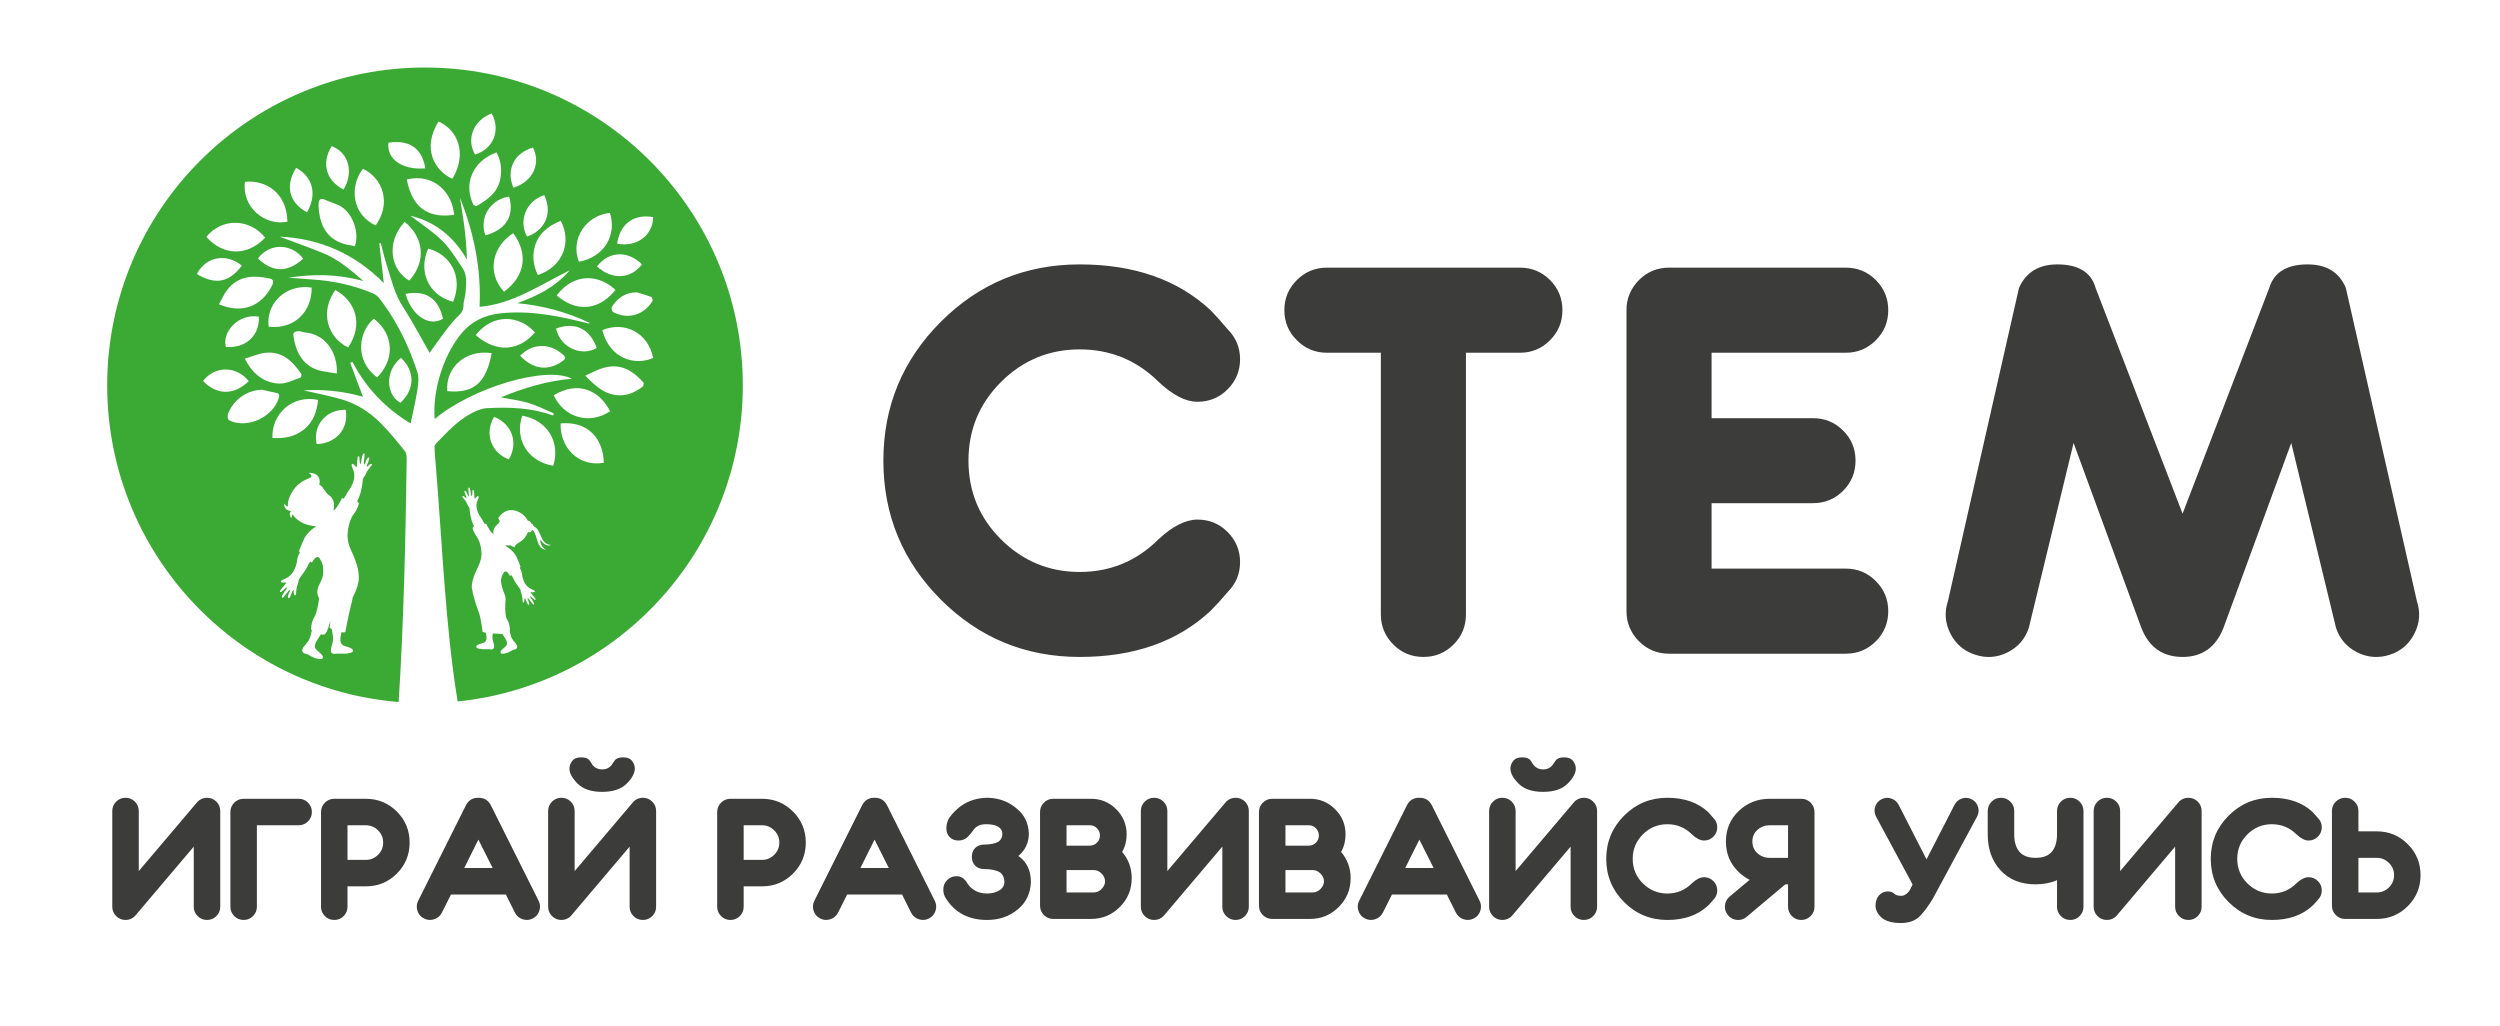
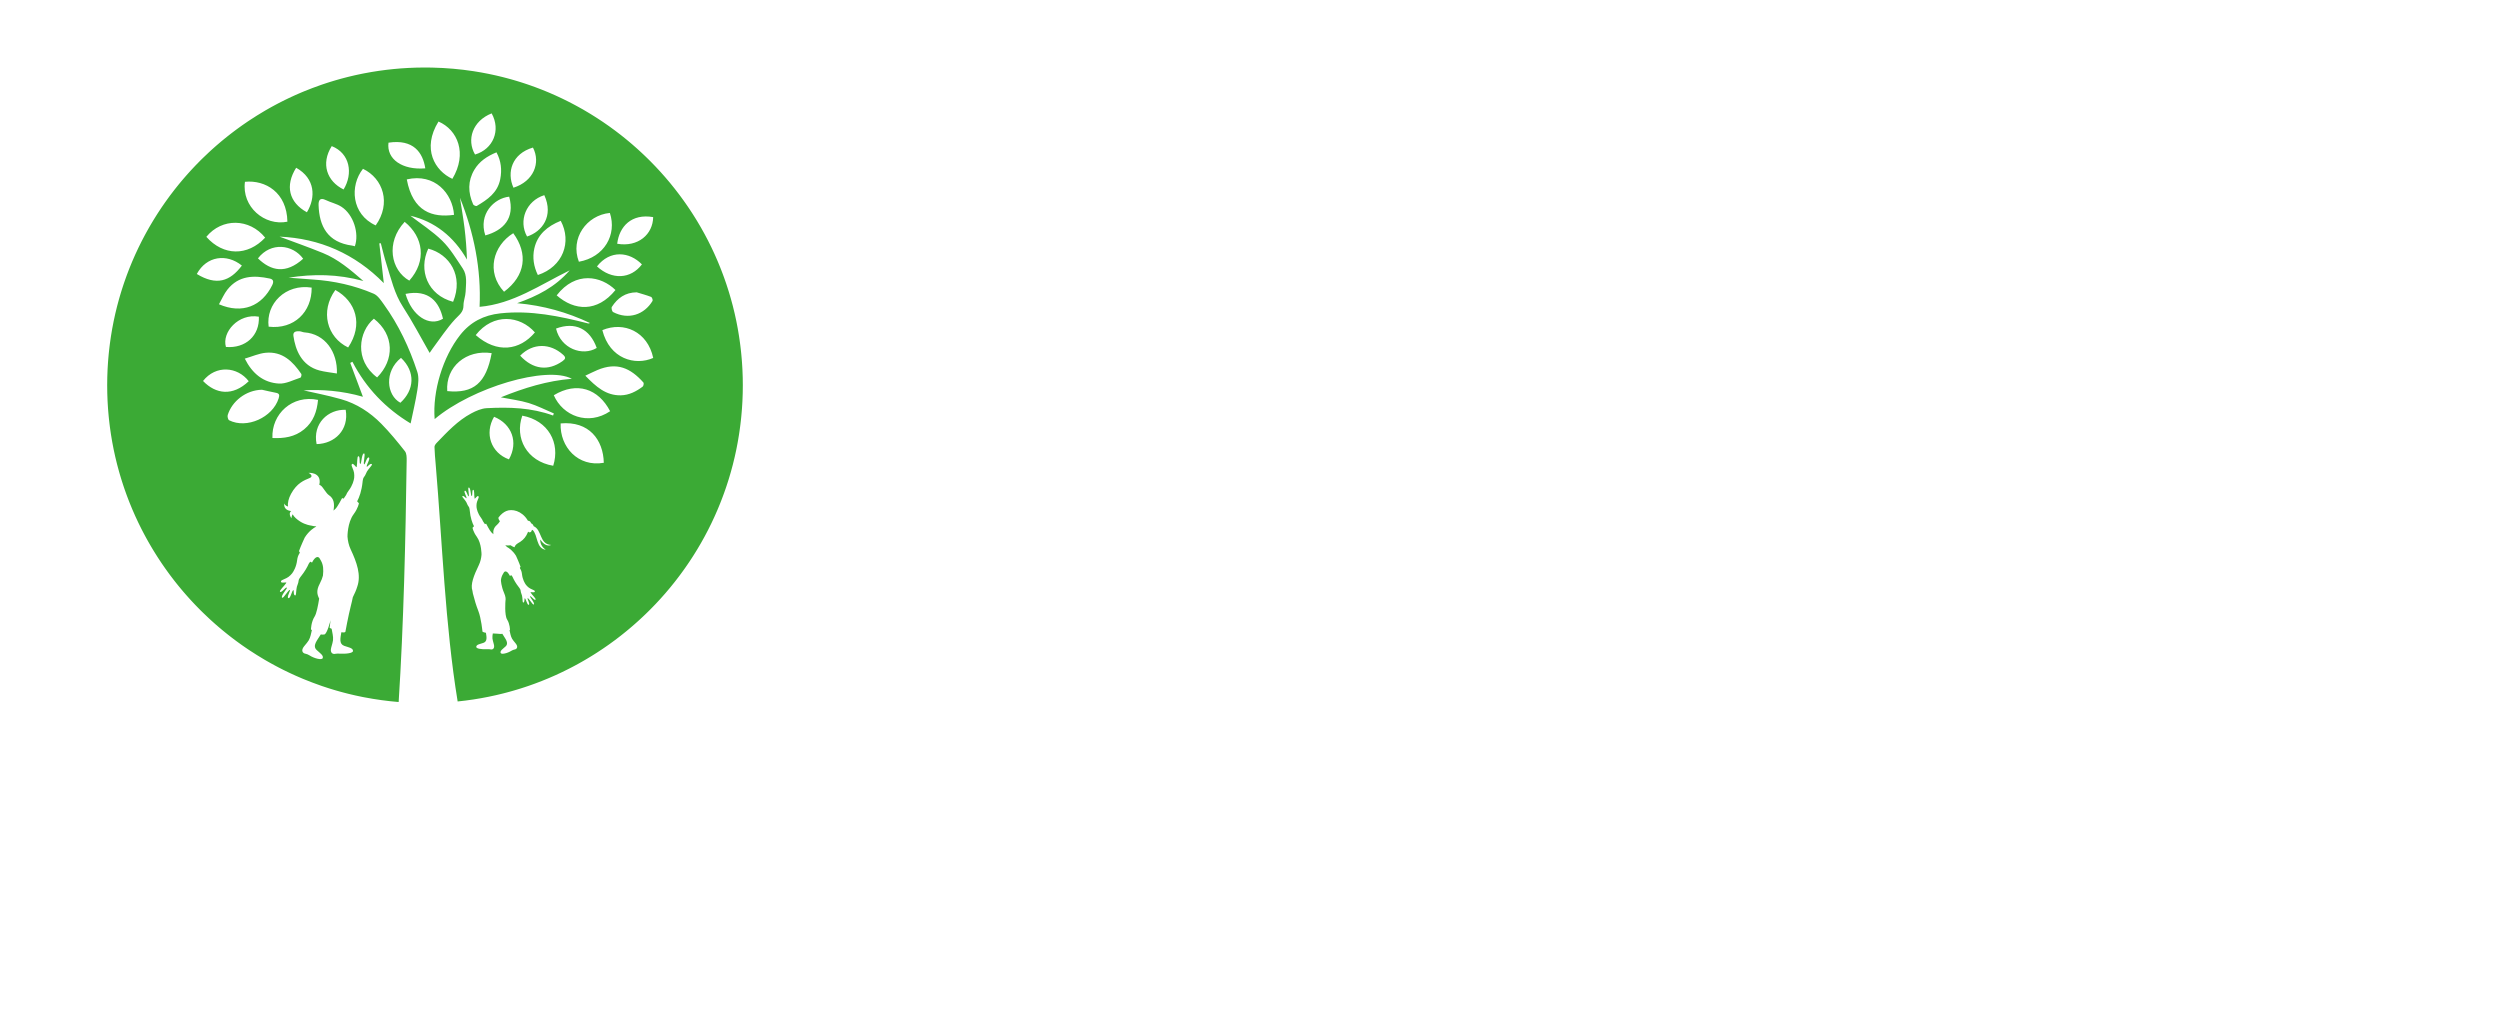
<svg xmlns="http://www.w3.org/2000/svg" id="cdr_x5F_layer2" version="1.1" viewBox="0 0 459.5 188.5">
  <defs>
    <style> .st0 { fill: #3c3c3b; } .st0, .st1 { fill-rule: evenodd; } .st1 { fill: #3baa35; } </style>
  </defs>
-   <path class="st0" d="M36.328,147.34c.473-.473,1.048-.71,1.719-.71.677,0,1.245.237,1.725.71.472.472.709,1.047.709,1.725v17.588c0,.677-.237,1.253-.709,1.725-.48.473-1.048.71-1.725.71-.671,0-1.246-.237-1.719-.71-.479-.472-.716-1.048-.716-1.725v-11.04l-10.816,12.765c-.473.473-1.048.71-1.725.71-.671,0-1.246-.237-1.719-.71-.473-.472-.716-1.048-.716-1.725v-17.588c0-.678.243-1.253.716-1.725.473-.473,1.048-.71,1.719-.71.677,0,1.252.237,1.725.71.473.472.709,1.047.709,1.725v11.04l10.823-12.765ZM44.781,146.816h10.107c.677,0,1.252.236,1.725.709.473.479.709,1.048.709,1.725,0,.671-.236,1.246-.709,1.719-.473.479-1.048.715-1.725.715h-7.673v14.969c0,.677-.237,1.253-.71,1.725-.472.473-1.047.71-1.724.71-.671,0-1.246-.237-1.719-.71-.473-.472-.716-1.048-.716-1.725v-17.403c0-.677.243-1.246.716-1.725.473-.473,1.048-.709,1.719-.709ZM63.871,151.684v6.364h3.374c.868,0,1.616-.314,2.242-.94.626-.62.939-1.373.939-2.242,0-.875-.313-1.623-.939-2.249-.626-.62-1.374-.933-2.242-.933h-3.374ZM63.871,162.909v3.744c0,.677-.236,1.253-.709,1.725-.473.473-1.048.71-1.725.71-.671,0-1.246-.237-1.719-.71-.473-.472-.715-1.048-.715-1.725v-17.403c0-.677.242-1.246.715-1.725.473-.473,1.048-.709,1.719-.709h5.808c2.229,0,4.133.786,5.698,2.351,1.566,1.565,2.345,3.463,2.345,5.699,0,2.23-.779,4.133-2.345,5.699-1.565,1.565-3.469,2.344-5.698,2.344h-3.374ZM90.552,159.543l-2.626-5.22-2.6,5.22h5.226ZM92.98,164.411h-10.089l-1.68,3.348c-.313.6-.792,1.003-1.438,1.207-.638.205-1.258.153-1.859-.16-.6-.306-.996-.785-1.201-1.431-.198-.639-.14-1.265.173-1.859l8.778-17.557c.486-.901,1.24-1.341,2.262-1.329,1.029-.012,1.782.428,2.268,1.329l8.779,17.557c.313.594.364,1.22.166,1.859-.198.646-.601,1.125-1.195,1.431-.601.313-1.22.365-1.866.16-.639-.204-1.118-.607-1.431-1.207l-1.667-3.348ZM116.44,147.34c.473-.473,1.048-.71,1.719-.71.677,0,1.246.237,1.725.71.473.472.709,1.047.709,1.725v17.588c0,.677-.236,1.253-.709,1.725-.479.473-1.048.71-1.725.71-.671,0-1.246-.237-1.719-.71-.479-.472-.715-1.048-.715-1.725v-11.04l-10.817,12.765c-.473.473-1.048.71-1.725.71-.671,0-1.246-.237-1.719-.71-.473-.472-.715-1.048-.715-1.725v-17.588c0-.678.242-1.253.715-1.725.473-.473,1.048-.71,1.719-.71.677,0,1.252.237,1.725.71.473.472.709,1.047.709,1.725v11.04l10.823-12.765ZM108.952,140.657c.447.511,1.022.766,1.719.766.716,0,1.278-.255,1.706-.766.121-.198.325-.492.607-.882.281-.383.798-.575,1.546-.575.76,0,1.31.217,1.649.665.332.44.504.907.504,1.392,0,.85-.504,1.777-1.508,2.78-1.003,1.003-2.504,1.507-4.504,1.507-1.993,0-3.495-.504-4.498-1.507-1.009-1.003-1.508-1.93-1.508-2.78,0-.485.166-.952.505-1.392.339-.448.888-.665,1.648-.665.761,0,1.278.192,1.553.575.274.39.466.684.581.882ZM136.687,151.684v6.364h3.374c.869,0,1.616-.314,2.242-.94.626-.62.939-1.373.939-2.242,0-.875-.313-1.623-.939-2.249-.626-.62-1.373-.933-2.242-.933h-3.374ZM136.687,162.909v3.744c0,.677-.236,1.253-.709,1.725-.473.473-1.048.71-1.725.71-.671,0-1.246-.237-1.719-.71-.473-.472-.715-1.048-.715-1.725v-17.403c0-.677.242-1.246.715-1.725.473-.473,1.048-.709,1.719-.709h5.808c2.229,0,4.133.786,5.698,2.351,1.566,1.565,2.346,3.463,2.346,5.699,0,2.23-.78,4.133-2.346,5.699-1.565,1.565-3.469,2.344-5.698,2.344h-3.374ZM163.368,159.543l-2.626-5.22-2.6,5.22h5.226ZM165.796,164.411h-10.089l-1.68,3.348c-.313.6-.792,1.003-1.437,1.207-.639.205-1.259.153-1.86-.16-.6-.306-.996-.785-1.201-1.431-.198-.639-.14-1.265.173-1.859l8.778-17.557c.486-.901,1.24-1.341,2.262-1.329,1.029-.012,1.782.428,2.268,1.329l8.779,17.557c.313.594.364,1.22.166,1.859-.198.646-.601,1.125-1.195,1.431-.6.313-1.22.365-1.866.16-.638-.204-1.118-.607-1.43-1.207l-1.668-3.348ZM187.173,157.332c.064.038.128.083.192.134,1.406,1.048,2.115,2.607,2.115,4.677-.077,2.038-.856,3.686-2.339,4.945-1.578,1.335-3.475,2-5.711,2-3.354,0-5.866-1.298-7.527-3.891-.345-.473-.524-1.048-.524-1.725,0-.671.237-1.246.716-1.719.473-.473,1.048-.709,1.719-.709.677,0,1.245.294,1.725.894.831,1.521,2.134,2.288,3.891,2.288.888,0,1.635-.192,2.255-.576.62-.377.926-.907.926-1.578,0-.677-.242-1.239-.728-1.686-.703-.435-1.706-.658-3.016-.658-.67,0-1.213-.205-1.629-.614-.408-.415-.613-.958-.613-1.629,0-.677.205-1.22.613-1.629.416-.409.959-.62,1.629-.62,1.214-.012,2.122-.204,2.735-.581.422-.37.632-.831.632-1.38,0-.55-.242-.984-.734-1.303-.492-.32-1.246-.48-2.256-.48-1.016,0-1.75.314-2.21.927-.46.619-.837,1.073-1.125,1.361-.473.473-1.048.709-1.718.709-.678,0-1.221-.204-1.63-.62-.415-.409-.619-.952-.619-1.623,0-.677.172-1.316.524-1.91,1.782-2.473,4.165-3.706,7.149-3.706,2.07.071,3.82.735,5.245,1.981,1.432,1.15,2.179,2.683,2.243,4.607,0,1.648-.639,3.021-1.93,4.114ZM206.251,156.584c1.169,1.361,1.757,2.971,1.757,4.83,0,2.07-.728,3.84-2.191,5.297-1.457,1.463-3.22,2.191-5.297,2.191h-6.926c-.671,0-1.245-.236-1.718-.709-.473-.479-.716-1.048-.716-1.725v-17.218c0-.677.243-1.246.716-1.725.473-.473,1.047-.709,1.718-.709h6.926c1.815,0,3.355.639,4.632,1.916,1.284,1.278,1.923,2.824,1.923,4.632,0,1.189-.275,2.262-.824,3.22ZM196.029,151.684v3.744h4.268c.523,0,.971-.185,1.329-.543.364-.364.543-.805.543-1.329,0-.511-.179-.952-.543-1.322-.358-.371-.806-.55-1.329-.55h-4.268ZM196.029,159.92v4.114h5.015c.524,0,1.003-.211,1.425-.633.422-.428.639-.901.639-1.424,0-.511-.217-.984-.639-1.412-.422-.435-.901-.645-1.425-.645h-5.015ZM225.38,147.34c.473-.473,1.048-.71,1.719-.71.677,0,1.246.237,1.725.71.472.472.709,1.047.709,1.725v17.588c0,.677-.237,1.253-.709,1.725-.479.473-1.048.71-1.725.71-.671,0-1.246-.237-1.719-.71-.479-.472-.716-1.048-.716-1.725v-11.04l-10.816,12.765c-.473.473-1.048.71-1.725.71-.671,0-1.246-.237-1.719-.71-.473-.472-.715-1.048-.715-1.725v-17.588c0-.678.242-1.253.715-1.725.473-.473,1.048-.71,1.719-.71.677,0,1.252.237,1.725.71.472.472.709,1.047.709,1.725v11.04l10.823-12.765ZM246.489,156.584c1.17,1.361,1.757,2.971,1.757,4.83,0,2.07-.728,3.84-2.191,5.297-1.457,1.463-3.22,2.191-5.296,2.191h-6.926c-.671,0-1.246-.236-1.719-.709-.473-.479-.715-1.048-.715-1.725v-17.218c0-.677.242-1.246.715-1.725.473-.473,1.048-.709,1.719-.709h6.926c1.814,0,3.354.639,4.631,1.916,1.285,1.278,1.923,2.824,1.923,4.632,0,1.189-.274,2.262-.824,3.22ZM236.267,151.684v3.744h4.268c.524,0,.971-.185,1.329-.543.364-.364.543-.805.543-1.329,0-.511-.179-.952-.543-1.322-.358-.371-.805-.55-1.329-.55h-4.268ZM236.267,159.92v4.114h5.016c.523,0,1.003-.211,1.424-.633.422-.428.639-.901.639-1.424,0-.511-.217-.984-.639-1.412-.421-.435-.901-.645-1.424-.645h-5.016ZM263.504,159.543l-2.626-5.22-2.601,5.22h5.227ZM265.931,164.411h-10.088l-1.68,3.348c-.313.6-.792,1.003-1.438,1.207-.639.205-1.258.153-1.859-.16-.601-.306-.997-.785-1.201-1.431-.198-.639-.141-1.265.172-1.859l8.779-17.557c.485-.901,1.239-1.341,2.262-1.329,1.029-.012,1.782.428,2.268,1.329l8.778,17.557c.314.594.365,1.22.167,1.859-.198.646-.601,1.125-1.195,1.431-.601.313-1.221.365-1.866.16-.639-.204-1.118-.607-1.431-1.207l-1.668-3.348ZM289.392,147.34c.473-.473,1.048-.71,1.719-.71.677,0,1.246.237,1.725.71.473.472.709,1.047.709,1.725v17.588c0,.677-.236,1.253-.709,1.725-.479.473-1.048.71-1.725.71-.671,0-1.246-.237-1.719-.71-.479-.472-.716-1.048-.716-1.725v-11.04l-10.816,12.765c-.473.473-1.048.71-1.725.71-.671,0-1.246-.237-1.719-.71-.473-.472-.715-1.048-.715-1.725v-17.588c0-.678.242-1.253.715-1.725.473-.473,1.048-.71,1.719-.71.677,0,1.252.237,1.725.71.472.472.709,1.047.709,1.725v11.04l10.823-12.765ZM281.904,140.657c.447.511,1.022.766,1.719.766.716,0,1.278-.255,1.706-.766.121-.198.325-.492.607-.882.281-.383.798-.575,1.546-.575.76,0,1.309.217,1.648.665.332.44.505.907.505,1.392,0,.85-.505,1.777-1.508,2.78s-2.504,1.507-4.504,1.507c-1.994,0-3.495-.504-4.498-1.507-1.01-1.003-1.508-1.93-1.508-2.78,0-.485.166-.952.505-1.392.338-.448.888-.665,1.648-.665s1.278.192,1.552.575c.275.39.467.684.582.882ZM310.968,162.354c.811-.754,1.552-1.125,2.23-1.125.671,0,1.246.237,1.718.709.473.473.716,1.048.716,1.725,0,.671-.243,1.246-.716,1.719-.325.39-.645.741-.971,1.067-1.885,1.763-4.383,2.639-7.488,2.639s-5.756-1.093-7.948-3.284c-2.185-2.192-3.284-4.837-3.284-7.948,0-3.105,1.099-5.75,3.284-7.942,2.192-2.191,4.843-3.284,7.948-3.284s5.603.869,7.488,2.62c.326.339.646.696.971,1.086.473.473.716,1.048.716,1.719,0,.677-.243,1.252-.716,1.725-.472.473-1.047.709-1.718.709-.678,0-1.419-.377-2.23-1.144-1.246-1.233-2.754-1.853-4.511-1.853s-3.258.627-4.504,1.866c-1.24,1.239-1.86,2.741-1.86,4.498,0,1.763.62,3.265,1.86,4.504,1.246,1.239,2.747,1.866,4.504,1.866s3.265-.627,4.511-1.872ZM325.267,151.684c-.869,0-1.623.281-2.243.843-.626.556-.939,1.278-.939,2.147,0,.875.313,1.591.939,2.153.62.562,1.374.844,2.243.844h3.373v-5.987h-3.373ZM321.58,161.715c-.722-.365-1.399-.844-2.019-1.444-1.559-1.495-2.338-3.361-2.338-5.597,0-2.23.779-4.101,2.344-5.603,1.566-1.501,3.47-2.255,5.7-2.255h5.807c.671,0,1.246.236,1.719.709.473.479.709,1.048.709,1.725v17.403c0,.677-.236,1.253-.709,1.725-.473.473-1.048.71-1.719.71-.677,0-1.252-.237-1.725-.71-.473-.472-.709-1.048-.709-1.725v-4.114h-.492l-7.111,5.967c-.524.441-1.118.633-1.789.575-.664-.057-1.214-.345-1.636-.869-.434-.511-.625-1.105-.568-1.769.051-.671.345-1.221.869-1.662l3.667-3.066ZM351.532,162.558l-6.721-12.484c-.3-.575-.352-1.169-.16-1.789.198-.62.582-1.079,1.15-1.373.575-.301,1.176-.352,1.789-.154.62.198,1.08.588,1.38,1.163l5.124,10.031,5.15-10.031c.3-.575.76-.965,1.373-1.163.62-.198,1.214-.147,1.789.154.575.294.958.753,1.15,1.373.198.62.141,1.214-.16,1.789l-8.081,14.988c-.748,1.278-1.54,2.358-2.371,3.252-.831.888-2.013,1.336-3.546,1.336-1.648,0-2.836-.339-3.578-1.01-.734-.671-1.098-1.399-1.098-2.172s.21-1.406.632-1.891c.428-.486.965-.728,1.61-.728.524,0,.92.127,1.182.396.262.262.677.396,1.252.409.575.012,1.112-.326,1.61-1.01l.524-1.086ZM378.079,161.772c-1.15.511-2.46.767-3.936.767-2.702,0-4.849-.85-6.427-2.556s-2.37-3.91-2.37-6.619v-4.299c0-.678.242-1.253.715-1.725.473-.473,1.048-.71,1.719-.71.677,0,1.252.237,1.725.71.472.472.709,1.047.709,1.725v4.299c0,1.361.319,2.422.945,3.176.633.753,1.63,1.131,2.984,1.131,1.361,0,2.358-.378,2.99-1.131.626-.754.946-1.815.946-3.176v-4.299c0-.678.236-1.253.709-1.725.473-.473,1.048-.71,1.725-.71.671,0,1.246.237,1.719.71.472.472.709,1.047.709,1.725v17.588c0,.677-.237,1.253-.709,1.725-.473.473-1.048.71-1.719.71-.677,0-1.252-.237-1.725-.71-.473-.472-.709-1.048-.709-1.725v-4.881ZM400.505,147.34c.472-.473,1.047-.71,1.718-.71.677,0,1.246.237,1.725.71.473.472.709,1.047.709,1.725v17.588c0,.677-.236,1.253-.709,1.725-.479.473-1.048.71-1.725.71-.671,0-1.246-.237-1.718-.71-.48-.472-.716-1.048-.716-1.725v-11.04l-10.817,12.765c-.473.473-1.048.71-1.725.71-.671,0-1.246-.237-1.719-.71-.473-.472-.715-1.048-.715-1.725v-17.588c0-.678.242-1.253.715-1.725.473-.473,1.048-.71,1.719-.71.677,0,1.252.237,1.725.71.473.472.709,1.047.709,1.725v11.04l10.824-12.765ZM422.08,162.354c.812-.754,1.553-1.125,2.23-1.125.671,0,1.246.237,1.719.709.472.473.715,1.048.715,1.725,0,.671-.243,1.246-.715,1.719-.326.39-.646.741-.972,1.067-1.884,1.763-4.382,2.639-7.487,2.639s-5.757-1.093-7.948-3.284c-2.185-2.192-3.285-4.837-3.285-7.948,0-3.105,1.1-5.75,3.285-7.942,2.191-2.191,4.842-3.284,7.948-3.284s5.603.869,7.487,2.62c.326.339.646.696.972,1.086.472.473.715,1.048.715,1.719,0,.677-.243,1.252-.715,1.725-.473.473-1.048.709-1.719.709-.677,0-1.418-.377-2.23-1.144-1.246-1.233-2.753-1.853-4.51-1.853-1.758,0-3.259.627-4.505,1.866-1.239,1.239-1.859,2.741-1.859,4.498,0,1.763.62,3.265,1.859,4.504,1.246,1.239,2.747,1.866,4.505,1.866,1.757,0,3.264-.627,4.51-1.872ZM436.852,164.034c.869,0,1.616-.313,2.243-.933.625-.626.939-1.374.939-2.249,0-.869-.314-1.623-.939-2.242-.627-.627-1.374-.939-2.243-.939h-3.374v6.363h3.374ZM436.852,152.802c2.23,0,4.134.786,5.699,2.351,1.565,1.566,2.345,3.469,2.345,5.699,0,2.236-.78,4.134-2.345,5.699s-3.469,2.351-5.699,2.351h-5.808c-.671,0-1.246-.236-1.718-.709-.473-.479-.716-1.048-.716-1.725v-17.403c0-.678.243-1.253.716-1.725.472-.473,1.047-.71,1.718-.71.677,0,1.252.237,1.725.71.473.472.709,1.047.709,1.725v3.737h3.374Z" />
  <path class="st1" d="M84.114,128.929c.984-.1,1.962-.224,2.931-.373h0c.451-.069.9-.144,1.347-.223.184-.033.367-.07.55-.104.272-.051.545-.101.816-.156.205-.042.409-.087.614-.131.248-.053.497-.105.744-.161.209-.048.418-.098.627-.148.239-.058.479-.115.718-.176.211-.053.422-.108.633-.164.234-.062.468-.125.701-.19.211-.059.421-.118.63-.179.233-.067.464-.136.695-.207.207-.063.415-.126.621-.191.233-.074.466-.15.698-.227.201-.066.402-.132.602-.2.238-.082.475-.167.712-.251.192-.069.385-.136.576-.207.254-.093.506-.191.758-.288.171-.066.343-.13.514-.197.375-.148.747-.301,1.118-.457.152-.064.304-.13.456-.195.302-.13.603-.261.903-.395.171-.078.341-.158.511-.237.238-.11.477-.22.714-.333.185-.089.369-.18.552-.271.221-.108.443-.217.662-.329.188-.095.374-.192.56-.289.213-.111.426-.222.637-.336.187-.1.373-.202.558-.304.21-.116.42-.233.629-.352.182-.103.365-.208.547-.314.208-.121.415-.244.622-.368.179-.107.358-.214.535-.323.21-.128.418-.259.626-.39.171-.108.342-.215.512-.325.218-.14.434-.284.65-.428.157-.104.314-.206.47-.312.246-.166.489-.337.732-.507.123-.087.248-.171.371-.259.359-.254.714-.514,1.066-.777.12-.09.238-.183.358-.273.236-.18.473-.359.706-.542.148-.115.293-.234.44-.351.202-.162.405-.323.605-.488.154-.125.306-.253.458-.381.191-.16.382-.32.571-.483.152-.13.303-.263.454-.395.185-.163.371-.327.555-.493.15-.135.3-.272.45-.409.18-.166.358-.332.536-.5.149-.139.297-.28.444-.421.178-.172.354-.344.53-.518.142-.14.284-.28.424-.421.18-.181.357-.364.534-.547.133-.137.268-.275.4-.414.19-.2.377-.403.564-.606.115-.125.231-.248.345-.374.251-.275.497-.555.742-.835.048-.056.098-.11.146-.165.29-.335.575-.673.857-1.014.103-.124.202-.25.304-.375.18-.221.36-.443.537-.667.116-.147.229-.295.344-.443.16-.207.319-.413.476-.622.117-.155.231-.31.346-.466.151-.206.302-.412.451-.619.115-.161.229-.322.343-.484.144-.206.288-.412.429-.62.112-.164.224-.329.335-.494.14-.21.279-.422.417-.634.107-.164.213-.329.319-.495.138-.218.274-.436.409-.656.101-.163.203-.327.302-.492.139-.23.275-.463.411-.695.091-.155.183-.309.272-.465.15-.262.297-.527.443-.793.072-.129.145-.257.215-.387.214-.392.422-.788.626-1.186.044-.086.086-.174.13-.261.16-.315.318-.631.472-.949.074-.153.145-.307.217-.46.121-.256.242-.512.36-.771.077-.169.151-.34.227-.51.108-.244.216-.487.32-.732.077-.18.152-.36.226-.54.1-.241.199-.482.296-.725.073-.182.145-.364.215-.547.095-.243.187-.487.278-.732.069-.185.138-.37.205-.557.089-.245.175-.492.26-.739.064-.185.129-.37.191-.557.085-.255.168-.512.249-.768.058-.179.116-.358.171-.538.085-.277.167-.555.248-.834.047-.162.096-.323.142-.485.097-.342.188-.686.279-1.03.026-.101.055-.201.081-.302.115-.445.223-.893.327-1.342.029-.124.055-.249.083-.373.073-.328.146-.655.214-.984.035-.17.067-.341.101-.512.056-.286.112-.571.164-.858.034-.187.065-.375.097-.562.047-.272.093-.545.136-.818.031-.196.06-.393.088-.589.039-.269.078-.538.113-.808.027-.199.052-.398.076-.598.033-.27.064-.541.093-.812.021-.2.042-.399.062-.599.027-.276.051-.552.073-.829.017-.197.034-.393.048-.591.021-.287.038-.574.055-.862.01-.188.023-.375.032-.563.015-.318.026-.638.036-.958.005-.158.012-.316.017-.475.012-.479.018-.959.018-1.441,0-.481-.006-.962-.018-1.44-.005-.159-.011-.317-.017-.476-.01-.319-.021-.639-.036-.957-.009-.188-.021-.376-.032-.563-.017-.288-.034-.576-.055-.863-.014-.197-.031-.394-.048-.591-.023-.276-.047-.553-.073-.828-.019-.2-.041-.4-.062-.599-.029-.272-.06-.543-.093-.813-.024-.199-.049-.398-.076-.597-.035-.27-.074-.539-.113-.808-.028-.197-.057-.394-.088-.59-.043-.273-.089-.545-.136-.817-.032-.188-.063-.375-.097-.562-.052-.287-.108-.573-.164-.858-.034-.171-.066-.342-.101-.512-.068-.33-.141-.657-.214-.984-.028-.124-.054-.249-.083-.373-.104-.449-.212-.897-.327-1.342-.026-.101-.055-.202-.081-.303-.091-.344-.182-.687-.279-1.029-.046-.163-.095-.324-.142-.486-.081-.278-.163-.557-.248-.833-.055-.18-.113-.359-.171-.538-.082-.257-.164-.514-.249-.769-.062-.186-.127-.371-.191-.557-.085-.247-.171-.493-.26-.739-.067-.186-.135-.372-.205-.557-.091-.244-.183-.488-.278-.731-.07-.183-.142-.366-.215-.548-.097-.242-.196-.483-.296-.724-.074-.18-.149-.361-.226-.54-.104-.245-.212-.489-.32-.732-.076-.171-.15-.341-.227-.511-.118-.258-.239-.514-.36-.771-.072-.153-.143-.307-.217-.459-.154-.318-.312-.634-.472-.949-.044-.087-.086-.175-.13-.262-.204-.398-.412-.793-.626-1.185-.07-.13-.143-.259-.215-.388-.146-.265-.293-.53-.443-.793-.089-.155-.181-.309-.272-.464-.136-.233-.272-.465-.411-.696-.099-.165-.201-.328-.302-.492-.135-.219-.271-.438-.409-.655-.106-.166-.212-.331-.319-.496-.138-.212-.277-.423-.417-.633-.111-.166-.223-.331-.335-.495-.142-.207-.285-.414-.429-.619-.114-.162-.228-.324-.343-.484-.149-.208-.3-.414-.451-.619-.115-.156-.229-.312-.346-.467-.157-.208-.317-.414-.476-.621-.115-.148-.228-.297-.344-.444-.177-.224-.357-.445-.537-.667-.102-.125-.201-.25-.304-.374-.282-.341-.567-.68-.857-1.014-.048-.056-.098-.11-.146-.165-.245-.281-.491-.56-.742-.836-.114-.125-.23-.249-.345-.373-.187-.203-.374-.406-.564-.607-.132-.139-.267-.276-.4-.414-.177-.183-.354-.366-.534-.547-.14-.141-.282-.281-.424-.421-.176-.173-.352-.346-.53-.517-.147-.142-.295-.282-.444-.422-.178-.167-.356-.334-.536-.499-.15-.138-.3-.274-.45-.41-.184-.165-.37-.329-.555-.492-.151-.133-.302-.265-.454-.396-.189-.162-.38-.322-.571-.483-.152-.127-.304-.255-.458-.381-.2-.164-.403-.326-.605-.488-.147-.117-.292-.235-.44-.351-.233-.182-.47-.362-.706-.541-.12-.091-.238-.183-.358-.273-.352-.263-.707-.523-1.066-.778-.123-.087-.248-.172-.371-.258-.243-.171-.487-.341-.732-.508-.156-.105-.313-.208-.47-.312-.216-.143-.432-.287-.65-.428-.17-.109-.341-.217-.512-.324-.208-.131-.416-.262-.626-.391-.177-.109-.356-.216-.535-.323-.207-.124-.414-.247-.622-.368-.182-.106-.365-.21-.547-.314-.209-.118-.419-.235-.629-.351-.185-.102-.371-.204-.558-.304-.211-.114-.424-.226-.637-.337-.186-.097-.372-.194-.56-.289-.219-.111-.441-.22-.662-.329-.183-.091-.367-.182-.552-.27-.237-.114-.476-.223-.714-.334-.17-.079-.34-.159-.511-.236-.3-.135-.601-.265-.903-.395-.152-.065-.304-.132-.456-.196-.371-.155-.743-.309-1.118-.456-.171-.068-.343-.132-.514-.198-.252-.097-.504-.194-.758-.288-.191-.07-.384-.138-.576-.206-.237-.085-.474-.169-.712-.251-.2-.069-.401-.134-.602-.201-.232-.076-.465-.152-.698-.226-.206-.066-.414-.129-.621-.192-.231-.07-.463-.139-.695-.207-.209-.06-.419-.12-.63-.179-.233-.064-.467-.127-.701-.189-.211-.056-.422-.112-.633-.165-.239-.06-.479-.118-.718-.175-.209-.05-.418-.1-.627-.148-.247-.056-.496-.109-.744-.162-.205-.044-.409-.089-.614-.13-.271-.055-.544-.105-.816-.156-.183-.035-.366-.072-.55-.104-.447-.08-.896-.154-1.347-.223h0c-2.485-.382-5.022-.604-7.6-.662-.442-.01-.884-.017-1.328-.017-.064,0-.127.001-.19.002l-.005.001h-.024l-.078.001h-.015c-3.698.019-7.315.383-10.821,1.06-.139.027-.28.053-.419.081-.287.057-.572.119-.857.18-.161.035-.322.069-.482.105-.275.062-.549.127-.822.193-.168.041-.336.081-.503.123-.271.067-.54.137-.809.209-.167.044-.333.089-.499.134-.268.074-.536.149-.802.227-.163.047-.325.096-.488.145-.27.08-.539.162-.808.247-.147.047-.294.095-.441.143-.282.091-.564.183-.844.279-.097.033-.193.068-.289.102-1.014.353-2.015.732-3.003,1.139-.119.049-.239.096-.357.146-.264.11-.525.224-.787.338-.148.065-.297.129-.445.195-.249.111-.496.225-.743.34-.157.073-.314.145-.47.219-.243.116-.485.233-.727.352-.156.077-.313.154-.469.233-.238.119-.476.24-.712.363-.156.081-.311.164-.467.246-.236.126-.472.252-.707.381-.148.081-.295.165-.442.247-.239.134-.478.268-.715.405-.129.075-.256.152-.385.228-.857.506-1.701,1.032-2.53,1.58-.124.082-.25.163-.374.246-.217.146-.432.295-.646.444-.15.103-.3.206-.449.31-.206.146-.411.295-.616.443-.153.111-.307.222-.459.335-.201.148-.4.299-.599.449-.153.117-.305.233-.457.351-.196.152-.392.306-.586.46-.151.12-.301.242-.451.363-.192.156-.382.312-.572.469-.151.126-.301.254-.451.382-.185.157-.371.315-.555.475-.148.129-.295.262-.443.393-.182.162-.365.323-.545.487-.134.122-.265.247-.397.37-.35.326-.697.655-1.039.989-.142.139-.285.276-.426.416-.165.165-.328.333-.491.5-.146.148-.292.296-.436.446-.162.168-.321.339-.481.509-.143.153-.287.306-.429.461-.155.169-.308.34-.462.511-.144.16-.287.321-.429.483-.148.169-.295.339-.442.51-.143.167-.286.336-.427.505-.142.17-.284.341-.425.512-.142.174-.282.349-.422.525-.137.17-.273.341-.407.513-.144.184-.285.37-.426.556-.127.166-.254.331-.379.498-.161.217-.319.436-.477.654-.146.203-.292.405-.436.609-.203.289-.406.578-.603.87-.106.157-.209.316-.314.474-.141.213-.282.425-.421.639-.111.172-.218.345-.327.517-.129.205-.258.411-.385.617-.108.176-.214.354-.32.531-.124.207-.247.415-.369.624-.104.178-.206.358-.308.537-.119.21-.237.421-.354.633-.1.181-.199.363-.297.545-.116.216-.23.433-.343.65-.094.179-.187.358-.279.539-.117.23-.231.462-.345.694-.083.169-.168.338-.249.508-.131.274-.258.55-.385.825-.061.132-.123.262-.183.394-.182.404-.36.809-.533,1.218-.054.129-.106.259-.16.388-.119.287-.238.575-.353.864-.066.167-.13.336-.195.504-.098.253-.195.506-.289.761-.067.181-.132.363-.197.546-.088.246-.176.492-.261.74-.064.186-.126.372-.188.559-.082.247-.162.494-.241.742-.059.187-.118.375-.176.563-.077.254-.152.508-.227.762-.054.185-.108.369-.159.554-.074.266-.146.533-.217.8-.047.175-.094.35-.139.526-.078.306-.151.614-.225.921-.033.138-.067.275-.099.413-.102.446-.201.894-.293,1.344-.017.083-.032.167-.048.25-.074.369-.146.739-.213,1.11-.029.163-.056.328-.084.491-.05.293-.1.585-.146.88-.029.185-.055.371-.082.557-.04.276-.08.553-.116.831-.025.192-.049.385-.072.578-.033.273-.065.547-.094.822-.021.195-.041.391-.06.588-.027.276-.051.554-.074.831-.016.193-.032.385-.046.578-.021.29-.038.581-.055.872-.011.182-.022.365-.031.548-.015.317-.026.636-.036.955-.005.157-.012.314-.016.471-.011.476-.018.953-.018,1.431,0,.479.006.956.018,1.431.004.158.011.314.016.471.01.319.021.638.036.956.009.183.02.365.031.548.017.291.034.581.055.871.014.193.03.386.046.578.023.278.047.555.074.832.019.196.039.392.06.588.029.274.061.548.094.822.024.192.047.385.072.578.036.277.076.554.116.831.027.186.053.372.082.557.046.294.095.587.146.879.028.164.054.328.084.491.067.372.139.742.213,1.111.017.083.031.166.048.249.092.45.19.899.293,1.345.032.138.066.275.099.412.073.308.147.616.225.921.045.176.092.351.139.526.071.268.142.535.217.801.052.185.106.369.159.553.074.255.149.509.227.762.058.188.116.376.176.564.079.248.159.495.241.741.062.187.124.373.188.559.085.248.173.495.261.741.065.182.13.364.197.546.094.254.192.507.289.76.065.168.129.337.195.504.115.29.234.577.353.864.054.13.106.26.16.389.172.408.351.814.533,1.217.06.132.122.263.183.394.127.276.254.552.385.825.082.17.166.339.249.509.114.232.228.464.345.694.092.18.185.359.279.539.113.217.227.434.343.649.098.183.197.364.297.546.117.211.234.422.354.632.102.18.205.359.308.537.122.209.245.417.369.625.106.177.212.354.32.53.127.207.256.412.385.617.109.173.216.346.327.517.138.215.28.427.421.64.105.157.208.316.314.473.198.293.4.582.603.87.144.204.29.407.436.609.158.219.316.438.477.654.125.167.252.333.379.498.142.186.283.373.426.557.134.172.271.342.407.513.14.175.28.351.422.524.14.172.282.342.425.512.142.169.284.338.427.506.146.17.293.34.442.509.142.162.285.323.429.483.154.172.307.342.462.512.142.154.286.307.429.46.16.17.319.341.481.509.144.15.29.298.436.447.163.167.326.335.491.499.141.14.284.278.426.416.342.334.688.664,1.039.989.132.124.263.248.397.37.18.165.363.326.545.488.148.131.294.263.443.393.184.16.37.317.555.475.15.127.3.255.451.381.19.158.381.314.572.469.15.122.3.243.451.363.194.155.39.308.586.461.152.117.304.234.457.35.199.151.398.301.599.45.152.112.306.223.459.334.205.149.41.297.616.443.149.105.299.207.449.311.214.148.429.297.646.443.124.084.25.164.374.247.829.547,1.672,1.074,2.53,1.58.129.075.256.153.385.227.237.138.476.271.715.405.147.083.294.166.442.247.235.129.471.255.707.381.156.082.311.165.467.246.236.123.474.244.712.364.156.078.313.156.469.233.242.119.484.236.727.351.156.074.313.147.47.22.247.114.494.228.743.339.148.066.297.13.445.195.262.114.523.229.787.339.118.05.238.097.357.146.988.406,1.989.786,3.003,1.139.096.033.192.069.289.102.28.095.562.187.844.278.147.048.294.097.441.144.269.084.538.166.808.247.163.049.325.098.488.145.266.077.534.152.802.226.166.046.332.091.499.135.269.071.538.141.809.209.167.041.335.082.503.122.273.066.547.131.822.193.16.036.321.07.482.105.285.062.57.123.857.181.139.028.28.053.419.08,2.06.398,4.158.687,6.288.863.921-14.212,1.275-29.998,1.473-44.362.007-.584.007-1.321-.316-1.731-1.376-1.745-2.791-3.476-4.349-5.057-2.069-2.101-4.532-3.699-7.385-4.51-2.482-.706-5.028-1.189-6.897-1.621,3.224-.21,7.103.07,10.905,1.175-.793-2.118-1.562-4.171-2.331-6.224.134-.07.268-.14.401-.21,2.512,4.859,6.169,8.611,10.7,11.338.417-2.022.916-4.077,1.24-6.159.17-1.088.315-2.316-.014-3.323-1.445-4.427-3.421-8.624-6.159-12.419-.526-.729-1.098-1.621-1.859-1.948-3.561-1.532-7.316-2.359-11.192-2.607-1.485-.095-2.968-.222-4.452-.335,4.533-.714,9.035-.688,13.754.609-2.425-2.109-4.675-4.011-7.429-5.138-2.696-1.103-5.45-2.065-7.987-3.017,7.367.313,13.858,3.149,19.166,8.543-.276-2.441-.552-4.876-.828-7.311.093-.004.187-.009.28-.013.348,1.302.642,2.621,1.056,3.902.852,2.638,1.435,5.353,2.997,7.757,1.778,2.735,3.287,5.645,4.919,8.492.124-.181.323-.496.546-.794,1.357-1.816,2.606-3.734,4.133-5.396.719-.783,1.552-1.283,1.542-2.518-.007-.854.368-1.707.397-2.566.05-1.436.337-2.959-.534-4.248-1.183-1.752-2.278-3.632-3.77-5.091-1.818-1.779-4.008-3.178-5.853-4.599,4.468,1.058,7.963,3.807,10.4,8.056-.071-1.978-.214-3.907-.451-5.825-.23-1.852-.555-3.692-.838-5.537,2.58,6.449,3.927,13.12,3.609,20.05,6.193-.551,11.07-4.019,16.564-6.71-2.678,3.071-5.932,4.724-9.667,6.038,4.828.433,9.177,1.658,13.394,3.647-.161.048-.241.103-.304.087-5.303-1.354-10.615-2.464-16.165-1.866-3.069.331-5.51,1.594-7.393,3.978-3.182,4.03-5.102,10.356-4.689,15.458,6.897-5.812,20.602-9.865,25.217-7.409-4.529.367-8.755,1.669-13.051,3.409,1.837.363,3.525.562,5.125,1.05,1.585.484,3.082,1.261,4.617,1.909-.047.129-.094.258-.142.387-3.961-1.455-8.076-1.571-12.203-1.353-.964.051-1.964.494-2.838.961-2.494,1.334-4.4,3.395-6.337,5.402-.197.204-.425.505-.419.756.028,1.062.13,2.123.22,3.183,1.221,14.331,1.72,29.469,4.039,43.606ZM101.287,100.162c-2.162-.121-1.635-2.779-3.212-3.452-.021-.097-.061-.191-.123-.277-.092-.128-.219-.217-.357-.265-.013-.08-.044-.159-.095-.23-.112-.155-.291-.232-.469-.221-.017-.037-.035-.073-.055-.105-1.082-1.761-2.886-2.136-3.941-1.674-.463.202-.936.558-1.397,1.162-.02.025-.131.199.244.717-.178.263-.353.504-.547.665-.547.454-.74,1.045-.654,1.706-.158-.141-.296-.268-.379-.354-.316-.326-.947-1.578-.947-1.578l-.228.082c-.112-.168-.231-.347-.363-.541h0c-.074-.202-.191-.415-.362-.641-.601-.794-.767-1.565-.813-1.912-.025-.248-.012-.489.026-.751.062-.436.424-1.016.371-1.185-.16-.511-.705.553-.756.302-.108-.536-.009-1.606-.246-1.577-.327.039-.044,1.22-.328,1.117-.11-.041-.167-1.653-.519-1.535-.212.072.178,1.519-.012,1.612-.137.066-.379-1.153-.681-1.02-.305.134.44,1.208.283,1.369-.072.072-.513-.609-.742-.376-.067.068.082.259.511.782.378.464.276.674.719,1.251.036.046.073.234.113.471.003.043.007.086.011.131.123,1.327.462,2.276.782,2.889l-.266.274s.088.702.771,1.644c.919,1.266.878,3.316.878,3.316h.001c-.051.611-.189,1.269-.486,1.887-.925,1.923-1.594,3.592-1.184,4.75.038.328.112.64.209.943.17.686.452,1.679.874,2.752.539,1.371.764,3.811.764,3.811.116.092.348.158.636.208.131.825.276,1.595-.475,1.855-.624.217-1.294.294-1.305.732-.009.34.986.474,1.984.428.189-.008.452-.016.596.025.439.124.852-.152.66-.9-.148-.572-.238-.837-.262-1.096-.028-.316.009-.621.065-.921.537.029,1.017.042,1.19.073.187.032.377.023.561-.012.501.871,1.289,1.673.59,2.327-.483.451-1.063.793-.897,1.198.13.314,1.236.068,1.987-.413.16-.102.407-.199.556-.22.451-.065.717-.484.238-1.09-.367-.463-.557-.668-.684-.896-.274-.493-.342-1.038-.467-1.558.052-.041.081-.066.081-.066,0,0-.006-1.084-.523-1.9s-.306-3.432-.306-3.432h0c.07-.389.018-.831-.238-1.42-.576-1.325-.595-2.354-.595-2.381.039-.388.141-.744.345-1.094.083-.142.154-.28.232-.391.531-.512,1.068.691,1.068.691.081-.018.178-.063.282-.124.04.059.081.12.123.183.028.041.054.078.079.112.237.547.598,1.188,1.144,1.885.028.036.054.07.081.103.135.2.235.362.241.421.073.723.293.806.335,1.403.047.675.07.916.165.919.326.012.18-.786.282-.782.224.009.42,1.302.733,1.19.311-.111-.349-1.163-.204-1.209.202-.063.911,1.258,1.114,1.164.338-.155-.727-1.367-.675-1.472.136-.271.74.783,1.005.587.192-.142-.614-.852-.903-1.316-.135-.217.991.182.757-.299-.077-.159-.739-.333-1.083-.607-.207-.165-.382-.332-.534-.529-.205-.284-.613-.959-.72-1.948-.047-.435-.166-.758-.332-1.004-.019-.057-.039-.118-.062-.182.085-.092.136-.148.136-.148-.255-.762-.842-2.04-.842-2.04-.621-1.003-1.361-1.462-1.64-1.61-.111-.106-.224-.212-.339-.319.334.044.667.041.991-.003.391.284.724.363.724.363.118-.549.805-.839,1.015-.975.702-.455,1.111-1.03,1.387-1.68.029-.068.055-.143.079-.222.123.152.346.183.507.067.094-.067.147-.17.154-.277.023-.012.046-.027.067-.042.033-.024.062-.05.089-.077,1.046,1.003.61,3.404,2.434,3.673-1.169-.82-1-1.885-1-1.885.995,1.555,1.978.994,1.978.994ZM68.349,85.324c-.282-.291-.836.549-.924.458-.193-.201.741-1.525.365-1.694-.373-.168-.686,1.341-.855,1.257-.235-.117.265-1.907.002-1.998-.435-.151-.522,1.848-.66,1.897-.353.125.011-1.336-.394-1.388-.294-.038-.182,1.289-.323,1.952-.065.31-.729-1.014-.933-.383-.068.209.375.932.448,1.473.043.326.057.625.023.932-.061.429-.275,1.384-1.028,2.361-.215.279-.362.541-.456.791h0c-.165.239-.315.459-.455.667l-.284-.105s-.795,1.546-1.19,1.946c-.089.09-.227.217-.388.36.202-1.204.136-2.2-.863-2.856-.482-.317-1.082-1.475-1.449-1.728-.118-.082-.217-.143-.309-.191.049-.158.078-.308.084-.448.08-1.889-2.061-1.719-2.061-1.719.645.322.741.738.231.947-1.044.428-2.357.929-3.438,2.914-.437.8-.662,1.681-.549,2.327-.283-.078-.591-.236-.673-.556,0,0-.332,1.205,1.262,1.393,0,0-.625.326.021,1.33,0,0,.041-.385.231-.738.269.512.827.966,1.356,1.311,1.005.656,2.065.77,2.065.77h0c.306.079.619.13.932.143-.026.024-.05.048-.075.071-.348.18-1.27.741-2.051,1.977,0,0-.742,1.579-1.066,2.52,0,0,.062.071.167.185-.028.079-.055.154-.079.226-.207.303-.359.702-.422,1.24-.144,1.225-.657,2.057-.914,2.407-.19.244-.409.448-.668.65-.429.337-1.252.545-1.349.741-.295.594,1.105.111.935.379-.363.572-1.37,1.444-1.133,1.622.326.246,1.086-1.055,1.251-.718.065.131-1.269,1.622-.852,1.818.251.119,1.144-1.511,1.394-1.431.18.058-.651,1.356-.266,1.497.387.142.644-1.458.922-1.467.126-.004-.064.984.341.973.118-.003.148-.303.214-1.138.059-.74.332-.841.431-1.736.008-.073.134-.273.303-.519.033-.041.067-.083.102-.127.684-.858,1.138-1.649,1.437-2.324.032-.042.065-.088.101-.139.053-.077.104-.152.154-.225.129.077.247.133.348.156,0,0,.679-1.484,1.331-.844.096.139.183.31.284.486.471.826.492,1.672.382,2.76-.098.4-.277.899-.594,1.5-.637,1.207-.503,1.948-.103,2.734-.203,1.302-.495,2.769-.832,3.29-.656,1.015-.675,2.372-.675,2.372,0,0,.061.053.167.135-.154.63-.248,1.289-.586,1.883-.159.281-.397.533-.856,1.103-.602.747-.276,1.269.283,1.354.184.028.489.151.686.279.926.604,2.295.921,2.459.533.211-.5-.506-.93-1.099-1.495-.857-.815.12-1.798.75-2.868.214.038.432.046.648.01.521-.086,1.149-2.635,1.149-2.635l-.168,1.415s.143.074.366.177c.11.689.326,1.376.253,2.109-.032.322-.147.648-.335,1.356-.248.925.262,1.271.807,1.122.18-.049.506-.036.74-.023,1.236.066,2.472-.088,2.464-.51-.01-.542-.839-.645-1.611-.921-.985-.352-.711-1.406-.536-2.5.318.059.591.056.741-.062,0,0,.542-2.973.998-4.759.177-.69.297-1.217.369-1.609.314-.637.615-1.271.816-1.947l.001-.001c.754-2.142-.085-4.47-1.211-6.864-.362-.769-.526-1.587-.582-2.345h0s-.027-2.541,1.125-4.101c.857-1.16.974-2.029.974-2.029l-.326-.343c.403-.756.833-1.929,1-3.573.005-.056.01-.109.015-.162.052-.294.101-.526.146-.583.555-.71.43-.972.905-1.543.537-.644.724-.879.642-.964ZM120.051,39.904c-3.959-.684-6.228,1.698-6.61,4.898,3.854.664,6.571-1.741,6.61-4.898ZM100.043,35.869c-3.358,1.059-4.786,4.711-3.17,7.603,2.785-.899,4.926-3.757,3.17-7.603ZM95.605,65.372c2.358,2.545,5.12,2.873,7.757,1.027.598-.419.685-.702.132-1.2-2.349-2.119-5.515-2.223-7.889.173ZM109.724,48.965c2.758,2.524,6.195,2.35,8.26-.368-2.286-2.358-5.865-2.703-8.26.368ZM90.366,20.839c-3.511,1.383-4.641,4.834-3.055,7.563,3.341-.979,4.78-4.464,3.055-7.563ZM94.374,34.503c3.715-1.173,5.037-4.584,3.583-7.381-3.859,1.126-4.862,4.545-3.583,7.381ZM78.169,30.942c-.448-2.901-2.182-5.412-6.765-4.719-.386,3.012,2.516,5.069,6.765,4.719ZM117.026,53.728c-2.118.02-3.525,1.066-4.574,2.684-.126.195.039.843.241.949,2.833,1.477,5.723.471,7.242-2.052.091-.151-.091-.673-.256-.736-.865-.332-1.765-.573-2.653-.845ZM89.201,43.269c3.285-.912,5.493-3.111,4.387-7.121-2.778.289-5.691,3.197-4.387,7.121ZM60.974,26.855c-2.048,3.239-.885,6.469,2.177,7.97,1.787-2.925,1.187-6.632-2.177-7.97ZM54.434,30.834c-2.071,3.286-1.34,6.365,1.975,8.183,1.647-2.702,1.56-6.196-1.975-8.183ZM90.813,76.605c-1.811,3.068-.56,6.636,2.729,7.825,1.778-3.145.546-6.491-2.729-7.825ZM109.678,63.953c-1.26-3.516-3.961-4.874-7.48-3.564.881,3.729,4.898,5.137,7.48,3.564ZM74.534,54.017c1.173,4.029,4.351,6.115,6.887,4.567-.667-3.021-2.527-5.453-6.887-4.567ZM47.412,47.487c2.387,2.324,5.132,2.937,8.313.069-1.906-2.625-5.935-3.148-8.313-.069ZM44.456,48.814c-2.801-2.271-6.507-1.756-8.283,1.546,3.592,2.183,6.09,1.382,8.283-1.546ZM63.542,75.323c-3.236-.13-6.116,2.529-5.349,6.303,3.307-.066,5.979-2.59,5.349-6.303ZM73.705,65.776c-3.126,2.512-2.671,6.863-.115,8.253,2.572-2.338,2.821-5.697.115-8.253ZM41.526,63.769c3.621.306,6.218-2.098,6.053-5.563-3.761-.657-6.844,2.88-6.053,5.563ZM37.316,70.024c2.373,2.455,5.465,2.831,8.404.044-2.078-2.697-6.056-3.027-8.404-.044ZM107.582,69.051c1.965,2.024,3.785,3.659,6.513,3.609,1.534-.028,2.839-.706,4.031-1.602.157-.118.246-.631.136-.754-2.379-2.659-4.867-3.812-8.476-2.283-.678.287-1.335.622-2.204,1.03ZM112.095,39.138c-4.284.416-7.339,4.679-5.697,8.969,4.682-.826,7.023-4.975,5.697-8.969ZM91.253,27.999c-1.741.717-3.143,1.658-4.056,3.182-1.244,2.077-1.19,4.227-.228,6.384.075.17.529.364.655.29,1.974-1.163,3.831-2.422,4.319-4.923.339-1.734.157-3.352-.69-4.933ZM74.767,32.974c1.106,5.968,4.734,7.064,8.683,6.514-.269-3.934-3.547-7.704-8.683-6.514ZM103.064,40.587c-2.449.98-4.281,2.521-4.855,5.078-.371,1.651-.117,3.328.648,4.883,4.634-1.528,6.274-6.088,4.207-9.961ZM74.377,40.778c-3.527,3.786-2.55,8.887.852,10.802,3.224-3.609,2.611-8.013-.852-10.802ZM101.788,72.645c1.657,3.803,6.31,5.659,10.354,2.936-2.159-4.135-6.105-5.507-10.354-2.936ZM110.71,60.679c1.338,5.314,6.055,6.584,9.35,5.109-1.026-4.84-5.402-6.762-9.35-5.109ZM83.146,32.872c2.8-4.666.973-9.013-2.551-10.535-3.099,5.012-.662,9.066,2.551,10.535ZM102.317,54.288c3.254,2.856,7.446,3.154,10.807-.983-2.633-2.587-7.308-3.541-10.807.983ZM69.054,41.428c2.884-4.048,1.372-8.624-2.34-10.401-2.45,3.094-2.146,8.361,2.34,10.401ZM94.336,42.861c-3.703,2.298-5.043,7.142-1.693,10.763,3.967-2.967,4.446-6.996,1.693-10.763ZM103.044,77.824c-.166,4.31,3.198,8.072,7.934,7.236-.095-4.239-2.724-7.707-7.934-7.236ZM63.988,63.866c2.839-4.228,1.419-8.5-2.354-10.566-2.834,3.919-1.542,8.685,2.354,10.566ZM82.203,71.886c4.861.482,7.156-1.503,8.167-6.98-4.682-.705-8.49,2.519-8.167,6.98ZM52.824,40.748c-.092-5.383-4.054-7.71-7.803-7.333-.626,4.605,3.632,8.183,7.803,7.333ZM40.245,55.924c4.299,1.854,7.906.334,9.794-3.526.324-.664.18-1.064-.453-1.201-2.925-.632-5.719-.571-7.781,2.026-.625.787-1.023,1.754-1.56,2.701ZM83.281,55.473c1.964-4.771-.663-8.764-4.565-9.772-1.848,3.948-.145,8.528,4.565,9.772ZM65.223,45.264c.825-2.362-.238-5.832-2.482-7.271-.864-.553-1.935-.771-2.871-1.225-1.074-.521-1.343.069-1.315.927.125,3.874,1.641,6.849,6.169,7.447.17.022.336.081.499.122ZM68.72,58.576c-2.819,2.366-3.639,7.636.594,10.795,3.211-3.22,3.193-7.832-.594-10.795ZM37.924,43.53c3.135,3.539,7.593,3.578,10.812.15-2.883-3.572-7.942-3.658-10.812-.15ZM101.683,85.606c1.321-4.202-.906-8.321-5.687-9.208-1.448,4.103.822,8.4,5.687,9.208ZM57.283,52.862c-4.815-.746-8.459,2.998-7.906,7.182,4.672.542,7.961-2.708,7.906-7.182ZM87.438,61.588c3.919,3.434,8.089,2.823,10.878-.489-2.718-3.112-7.649-3.638-10.878.489ZM61.924,68.647c.141-3.986-2.202-7.293-5.983-7.558-.295-.021-.58-.184-.874-.199-.596-.031-1.256.019-1.137.852.362,2.545,1.478,5.47,4.787,6.351,1.009.268,2.063.362,3.207.554ZM50.073,80.507c2.115.097,4.098-.178,5.823-1.591,1.723-1.411,2.362-3.303,2.559-5.417-4.75-.996-8.575,2.605-8.382,7.008ZM44.993,65.916c1.39,2.774,3.432,4.411,6.262,4.583,1.3.079,2.655-.665,3.969-1.087.12-.039.249-.542.155-.681-1.571-2.309-3.484-4.179-6.536-3.892-1.272.12-2.501.685-3.85,1.077ZM48.152,71.635c-3,.065-5.52,2.154-6.297,4.642-.088.28.057.868.266.972,3.24,1.627,7.986-.518,9.092-4.018.206-.651.138-.919-.531-1.045-.848-.16-1.687-.365-2.53-.551Z" />
-   <path class="st0" d="M212.94,99.112c2.606-2.422,4.988-3.613,7.163-3.613,2.155,0,4.003.76,5.522,2.279,1.519,1.518,2.299,3.366,2.299,5.542,0,2.155-.78,4.002-2.299,5.521-1.047,1.252-2.073,2.381-3.12,3.428-6.055,5.665-14.081,8.477-24.057,8.477s-18.494-3.51-25.534-10.55c-7.02-7.041-10.55-15.538-10.55-25.535,0-9.975,3.53-18.473,10.55-25.513,7.04-7.041,15.559-10.551,25.534-10.551s18.002,2.792,24.057,8.416c1.047,1.088,2.073,2.237,3.12,3.49,1.519,1.518,2.299,3.366,2.299,5.521,0,2.176-.78,4.023-2.299,5.542s-3.367,2.278-5.522,2.278c-2.175,0-4.557-1.211-7.163-3.674-4.003-3.961-8.847-5.952-14.492-5.952s-10.468,2.011-14.47,5.993c-3.983,3.982-5.974,8.806-5.974,14.45,0,5.666,1.991,10.489,5.974,14.471,4.002,3.982,8.826,5.994,14.47,5.994s10.489-2.012,14.492-6.014ZM253.799,64.833h-9.914c-2.155,0-4.003-.759-5.522-2.299-1.539-1.518-2.299-3.366-2.299-5.521,0-2.176.76-4.002,2.299-5.542,1.519-1.519,3.367-2.278,5.522-2.278h35.489c2.155,0,4.003.759,5.522,2.278,1.519,1.54,2.278,3.366,2.278,5.542,0,2.155-.759,4.003-2.278,5.521-1.519,1.54-3.367,2.299-5.522,2.299h-9.934v48.093c0,2.176-.76,4.023-2.279,5.542s-3.366,2.278-5.542,2.278c-2.155,0-4.002-.759-5.522-2.278-1.518-1.519-2.298-3.366-2.298-5.542v-48.093ZM306.768,49.193h32.472c2.176,0,4.023.759,5.542,2.278,1.519,1.54,2.278,3.366,2.278,5.542,0,2.155-.759,4.003-2.278,5.521-1.519,1.54-3.366,2.299-5.542,2.299h-24.652v12.029h18.638c2.176,0,4.023.759,5.542,2.278s2.278,3.366,2.278,5.521c0,2.176-.759,4.024-2.278,5.542-1.519,1.519-3.366,2.279-5.542,2.279h-18.638v12.028h24.652c2.176,0,4.023.76,5.542,2.299,1.519,1.519,2.278,3.366,2.278,5.521,0,2.176-.759,4.003-2.278,5.542-1.519,1.519-3.366,2.279-5.542,2.279h-32.472c-2.155,0-4.003-.76-5.521-2.279-1.519-1.539-2.299-3.366-2.299-5.542v-55.317c0-2.176.78-4.002,2.299-5.542,1.518-1.519,3.366-2.278,5.521-2.278ZM417.087,52.928c.882-2.894,3.243-4.331,7.04-4.331,3.49,0,5.83,1.437,7.04,4.331l13.055,57.535c.677,2.052.534,4.043-.431,5.952-.965,1.93-2.463,3.243-4.516,3.921-2.073.677-4.085.533-6.014-.431-1.909-.965-3.223-2.464-3.9-4.496l-8.231-33.991-12.459,33.991c-1.396,3.551-3.9,5.337-7.513,5.337-3.653,0-6.178-1.786-7.574-5.337l-12.459-33.991-8.231,33.991c-.677,2.032-1.991,3.531-3.9,4.496-1.929.964-3.92,1.108-5.952.431-2.094-.678-3.613-1.991-4.578-3.921-.964-1.909-1.108-3.9-.431-5.952l13.055-57.535c1.293-2.894,3.633-4.331,7.04-4.331,3.88,0,6.24,1.437,7.041,4.331l15.989,41.483,15.929-41.483Z" />
</svg>